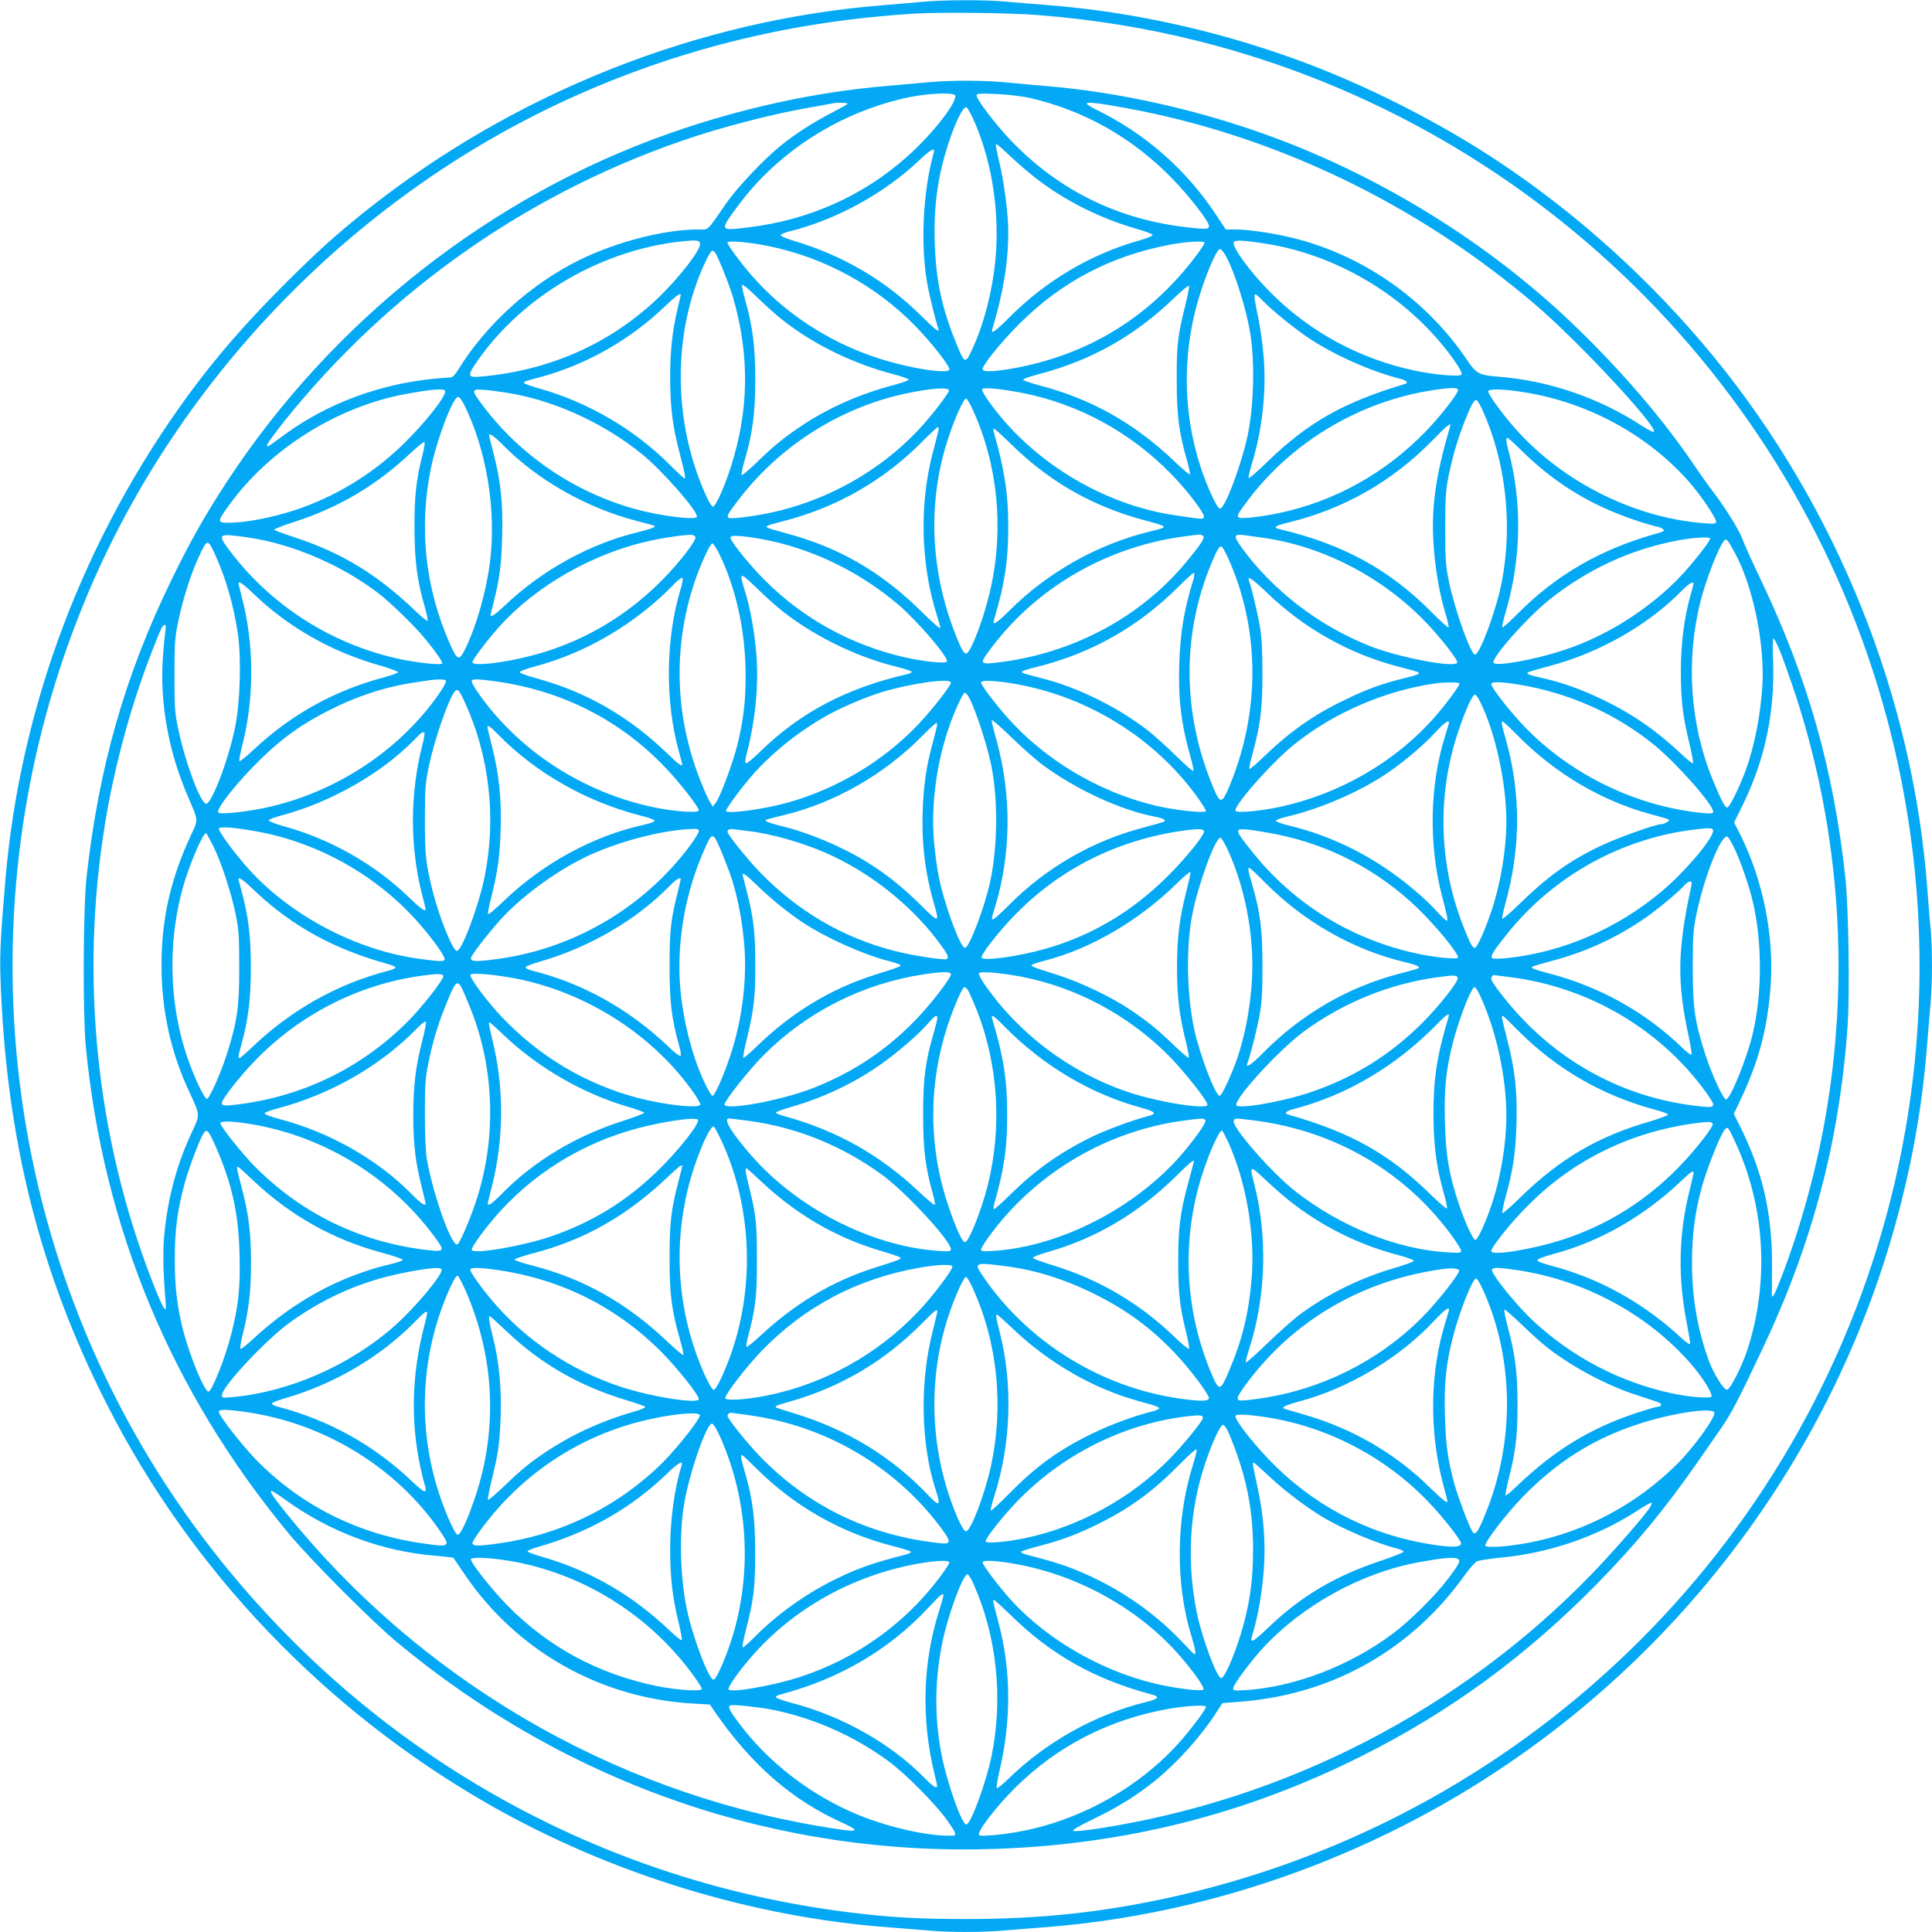
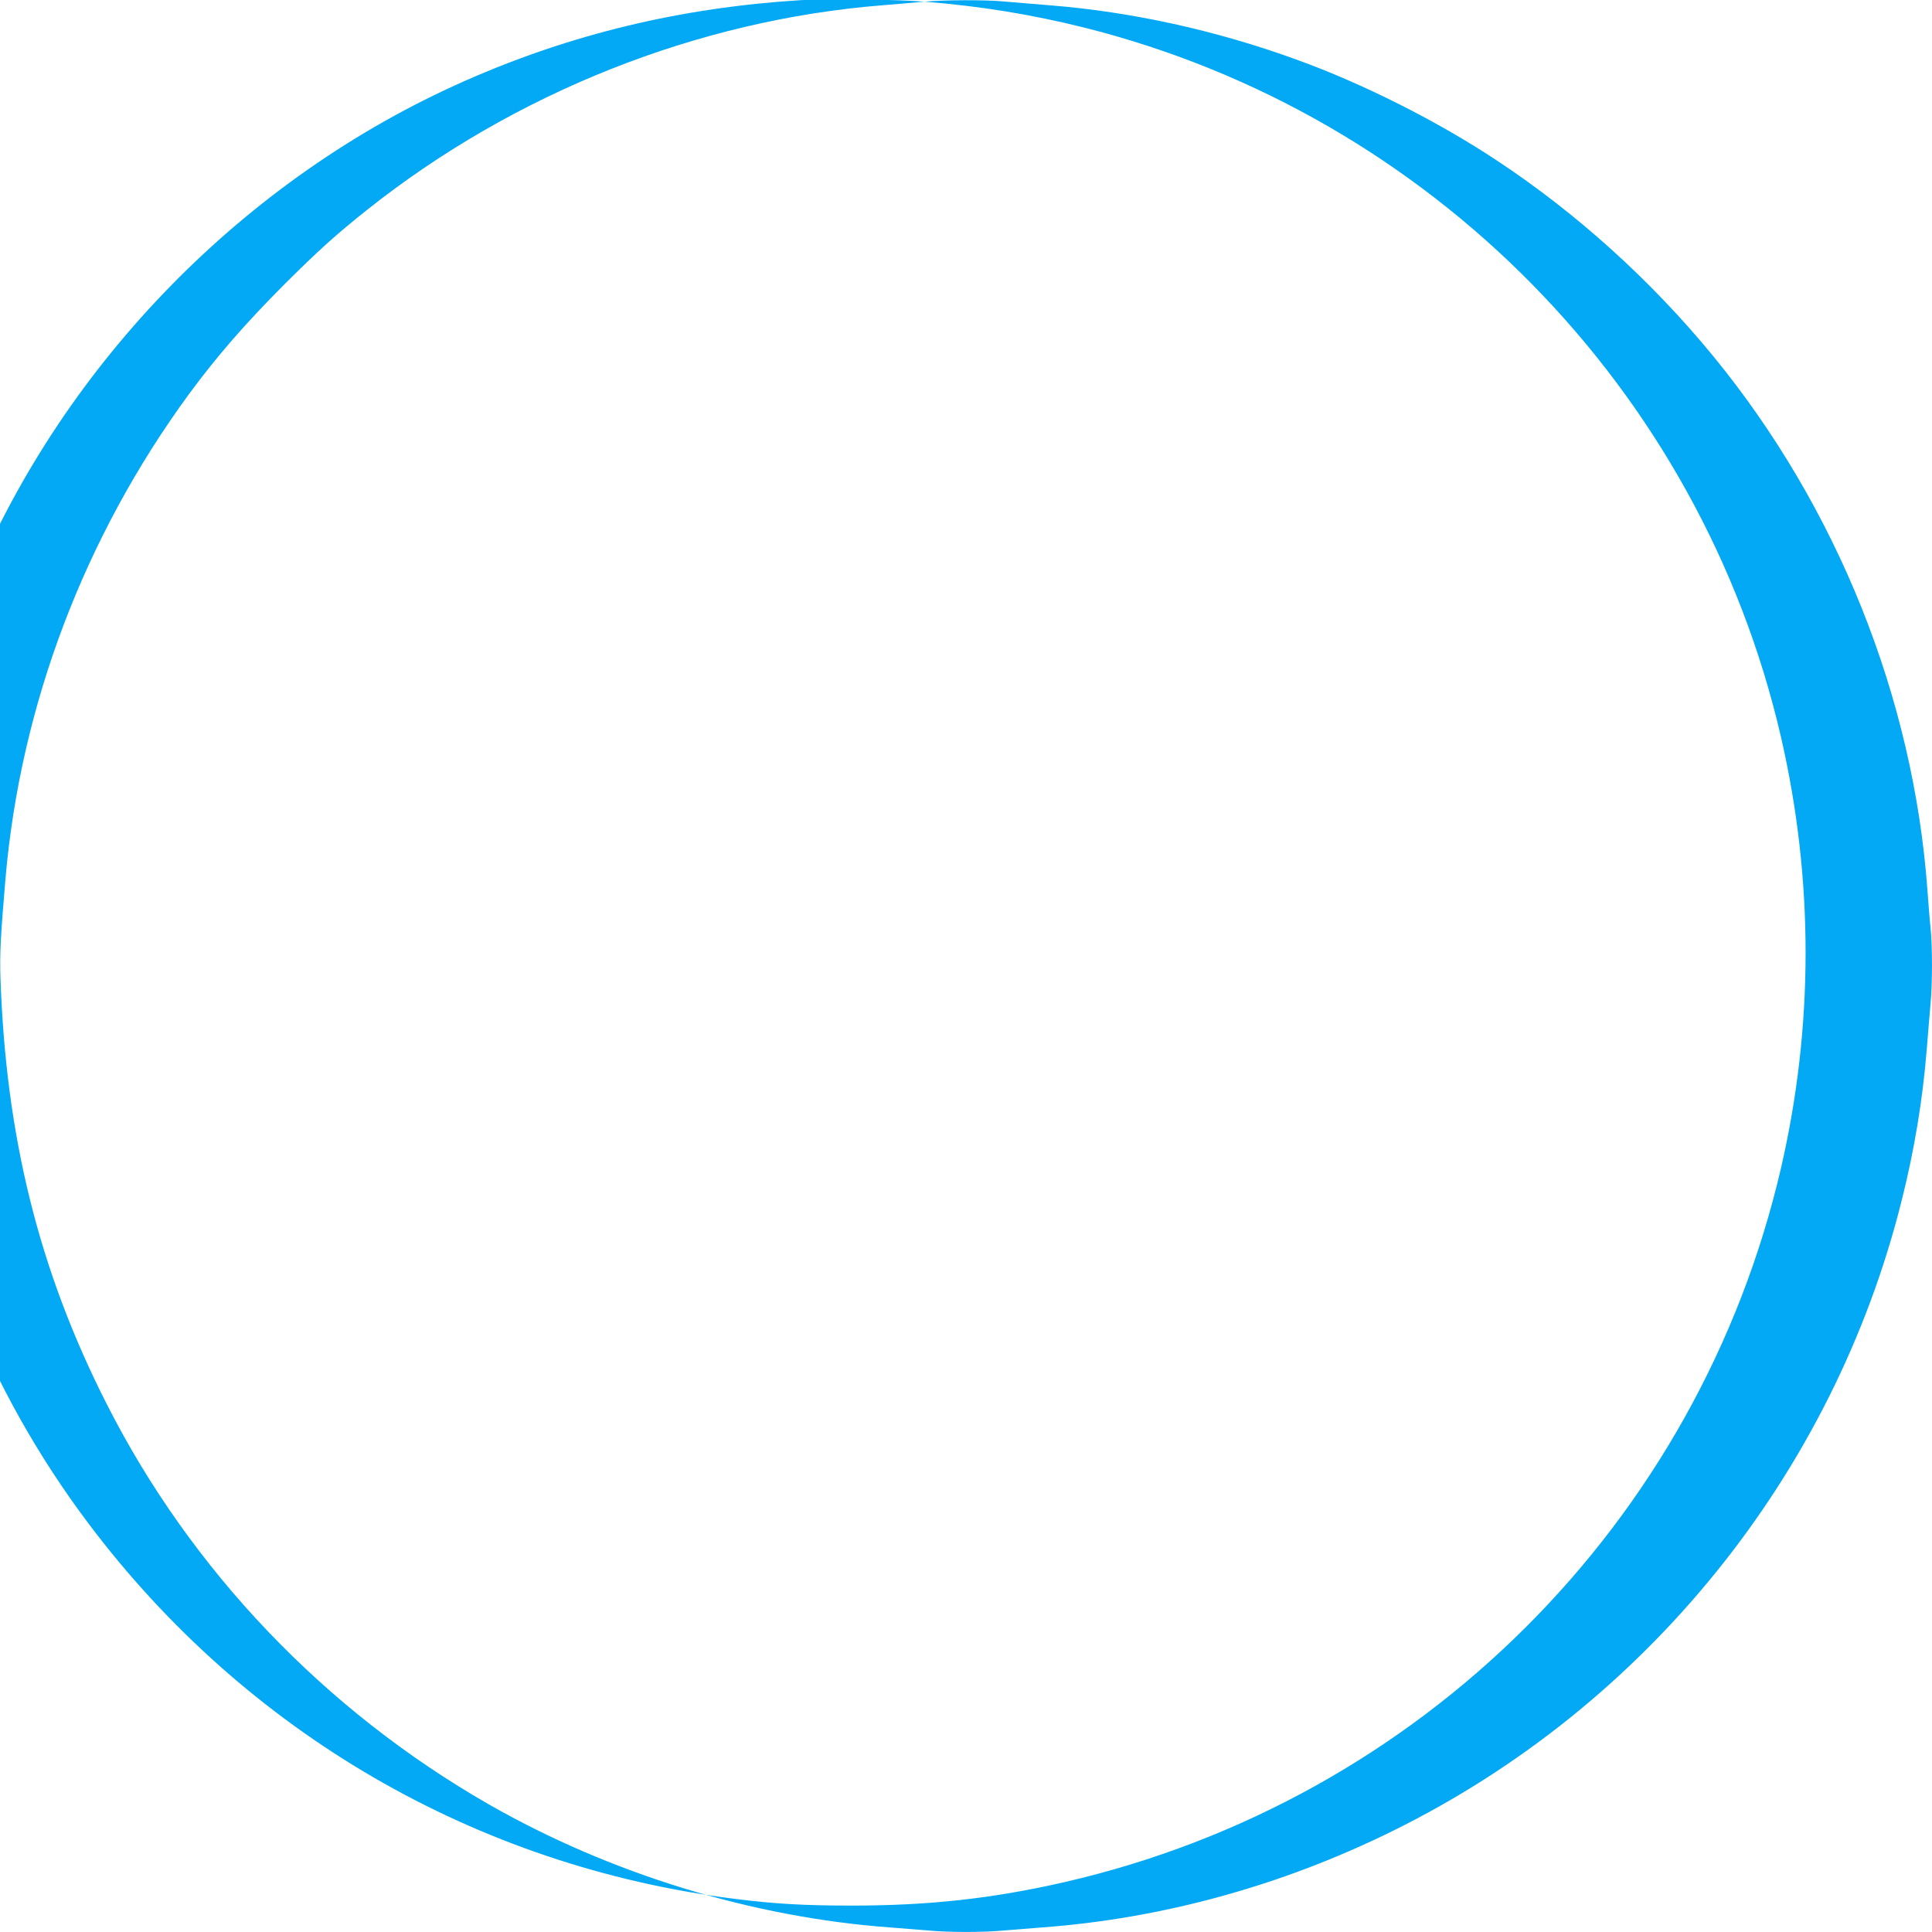
<svg xmlns="http://www.w3.org/2000/svg" version="1.0" width="1280pt" height="1280pt" viewBox="0 0 1280 1280" preserveAspectRatio="xMidYMid meet">
  <g transform="translate(0,1280) scale(0.1,-0.1)" fill="#03a9f4" stroke="none">
-     <path d="M6125 12789 c-49 -5 -175 -15 -280 -24 -1224 -98 -2433 -578 -3410 -1353 -210 -167 -324 -270 -551 -496 -262 -263 -447 -476 -632 -727 -695 -949 -1117 -2064 -1216 -3214 -32 -374 -38 -497 -33 -650 35 -1056 256 -1945 703 -2825 559 -1103 1444 -2030 2530 -2653 806 -461 1746 -750 2664 -817 80 -6 192 -15 250 -20 134 -13 366 -13 500 0 58 5 170 14 250 20 796 58 1590 276 2324 638 1680 827 2922 2364 3375 4178 84 333 139 666 166 999 8 105 20 240 25 301 13 140 13 374 1 501 -6 54 -15 168 -21 253 -93 1278 -598 2538 -1419 3540 -410 500 -904 947 -1436 1298 -391 259 -885 508 -1325 667 -533 194 -1094 317 -1635 360 -104 8 -240 20 -301 25 -127 12 -398 11 -529 -1z m755 -89 c374 -30 710 -85 1055 -171 2295 -574 4087 -2397 4619 -4699 218 -945 218 -1918 0 -2860 -546 -2351 -2387 -4186 -4744 -4728 -475 -109 -899 -156 -1410 -156 -315 0 -512 11 -780 45 -1711 215 -3236 1101 -4277 2484 -1342 1782 -1635 4165 -768 6235 614 1466 1808 2684 3260 3325 704 311 1434 486 2225 535 170 10 641 5 820 -10z" />
-     <path d="M6150 12255 c-80 -7 -206 -18 -280 -25 -465 -39 -957 -146 -1430 -312 -1185 -415 -2235 -1241 -2933 -2304 -149 -228 -244 -395 -372 -658 -307 -630 -481 -1239 -562 -1971 -22 -203 -25 -903 -5 -1115 117 -1210 567 -2290 1344 -3229 139 -169 551 -582 718 -721 1138 -945 2524 -1422 3979 -1369 860 32 1648 232 2409 613 590 295 1094 665 1567 1147 260 266 447 493 676 822 41 59 104 151 142 205 67 97 112 182 270 517 335 706 515 1388 568 2149 15 216 6 788 -15 982 -78 716 -248 1318 -557 1966 -59 124 -115 247 -123 272 -19 57 -111 205 -191 311 -34 44 -85 116 -115 160 -213 319 -501 654 -825 964 -559 534 -1270 974 -2005 1241 -473 173 -1003 291 -1480 330 -74 6 -178 16 -230 21 -157 17 -396 19 -550 4z m180 -90 c0 -60 -163 -264 -325 -407 -290 -257 -648 -416 -1044 -464 -197 -24 -196 -26 -72 142 267 362 683 626 1135 720 137 28 306 33 306 9z m493 -14 c362 -83 684 -266 947 -538 110 -113 240 -281 240 -309 0 -24 -18 -25 -153 -9 -456 53 -848 247 -1163 578 -101 106 -224 268 -224 295 0 13 18 14 133 9 75 -3 170 -15 220 -26z m-1208 -40 c-6 -5 -54 -32 -108 -60 -120 -62 -238 -138 -337 -218 -110 -89 -286 -275 -360 -382 -133 -192 -111 -171 -188 -171 -222 -1 -533 -81 -778 -200 -326 -160 -624 -429 -810 -732 -16 -27 -36 -48 -45 -48 -9 0 -63 -5 -120 -10 -359 -36 -701 -164 -980 -367 -126 -92 -119 -88 -119 -71 0 8 50 77 111 154 708 885 1656 1542 2729 1892 221 72 528 150 735 186 83 15 157 28 165 30 34 8 114 6 105 -3z m1840 -26 c986 -179 1936 -635 2720 -1306 277 -236 798 -795 783 -839 -2 -6 -38 11 -82 40 -285 186 -616 299 -956 325 -120 10 -140 20 -199 108 -275 409 -703 705 -1178 816 -119 28 -281 51 -360 51 l-62 0 -65 98 c-196 297 -469 537 -788 693 -38 18 -68 37 -68 43 0 12 82 3 255 -29z m-1010 -67 c118 -258 174 -580 154 -886 -14 -219 -72 -457 -154 -638 -51 -111 -53 -110 -118 52 -89 223 -126 400 -134 644 -8 247 20 447 94 670 46 139 92 230 115 230 5 0 24 -33 43 -72z m352 -345 c207 -177 461 -311 739 -391 54 -15 99 -33 101 -38 2 -6 -39 -23 -92 -38 -321 -91 -617 -267 -857 -508 -95 -95 -125 -116 -114 -80 73 243 106 442 106 646 0 119 -27 328 -59 460 -15 63 -26 118 -23 121 3 3 31 -19 61 -48 31 -30 93 -86 138 -124z m-611 115 c-72 -258 -89 -618 -41 -875 14 -79 57 -250 71 -288 13 -34 -20 -10 -108 78 -238 237 -520 404 -851 502 -52 16 -87 31 -84 38 2 6 28 17 58 24 309 77 628 251 859 471 78 74 107 89 96 50z m-1548 -601 c8 -39 -141 -231 -282 -365 -318 -301 -714 -476 -1169 -517 -90 -8 -93 4 -28 98 299 433 818 738 1351 797 103 11 124 9 128 -13z m3757 -3 c494 -80 964 -375 1246 -781 28 -40 47 -78 43 -84 -10 -17 -173 -3 -309 25 -363 77 -691 253 -950 511 -136 135 -264 307 -251 340 6 17 65 14 221 -11z m-3305 -14 c374 -76 717 -264 981 -537 103 -106 219 -255 219 -280 0 -36 -279 9 -485 78 -322 107 -612 299 -826 545 -77 89 -159 201 -159 217 0 15 150 2 270 -23z m2890 22 c0 -17 -98 -147 -172 -228 -297 -331 -677 -536 -1127 -610 -114 -18 -171 -18 -171 0 0 29 127 185 249 306 278 276 606 447 998 520 104 19 223 26 223 12z m143 -90 c59 -109 138 -361 162 -522 28 -185 22 -453 -15 -645 -37 -191 -153 -505 -187 -505 -19 0 -84 140 -128 274 -125 381 -123 793 5 1178 49 147 104 268 123 268 7 0 26 -22 40 -48z m-3386 26 c19 -25 94 -212 119 -296 112 -387 107 -752 -16 -1132 -42 -130 -97 -252 -116 -257 -6 -2 -25 27 -42 64 -225 489 -229 1083 -12 1551 39 82 49 93 67 70z m417 -423 c206 -172 479 -309 764 -384 57 -15 103 -31 103 -36 0 -6 -48 -22 -106 -38 -217 -56 -435 -153 -612 -273 -117 -79 -179 -130 -295 -243 -49 -46 -91 -82 -94 -78 -4 3 5 48 20 99 53 184 69 305 70 528 0 221 -17 359 -69 540 -13 46 -21 88 -18 93 3 5 42 -27 87 -71 44 -43 112 -105 150 -137z m2698 68 c-49 -194 -57 -261 -56 -493 0 -231 15 -347 68 -530 13 -47 22 -88 19 -93 -2 -4 -51 37 -108 92 -261 248 -549 410 -890 498 -58 16 -106 32 -106 38 0 5 46 21 103 36 350 92 636 253 897 505 57 54 97 87 99 79 2 -8 -10 -67 -26 -132z m-3342 73 c0 -3 -9 -42 -20 -88 -36 -152 -50 -282 -50 -459 0 -194 16 -324 62 -498 36 -139 42 -171 33 -171 -3 0 -50 43 -103 96 -232 231 -535 408 -852 498 -52 14 -99 31 -104 36 -11 11 -10 11 98 40 305 81 595 245 828 467 74 71 108 96 108 79z m3855 -37 c67 -69 215 -189 315 -255 171 -112 406 -215 598 -264 41 -10 55 -27 30 -34 -408 -122 -640 -253 -911 -515 -64 -63 -120 -111 -124 -108 -3 4 6 46 21 94 69 226 97 481 78 711 -7 81 -22 190 -33 242 -28 133 -33 170 -22 170 5 0 27 -19 48 -41z m-2078 -594 c5 -15 -116 -171 -203 -264 -253 -269 -596 -463 -965 -545 -113 -25 -266 -45 -288 -38 -21 7 -11 25 59 117 270 355 665 609 1098 705 164 36 292 47 299 25z m495 -20 c370 -75 708 -260 976 -534 107 -109 226 -265 218 -286 -6 -17 -2 -17 -190 11 -486 71 -963 365 -1243 766 -23 34 -40 65 -36 70 8 14 135 1 275 -27z m2878 21 c0 -24 -117 -174 -214 -274 -267 -276 -602 -463 -971 -541 -119 -25 -250 -40 -266 -30 -17 10 -9 24 59 115 292 387 738 653 1219 728 121 19 173 20 173 2z m-6710 -8 c0 -42 -141 -218 -288 -360 -202 -194 -445 -341 -709 -428 -145 -47 -314 -81 -420 -83 -97 -2 -98 2 -17 114 266 370 715 654 1169 738 181 34 265 39 265 19z m459 -19 c297 -57 605 -203 846 -399 137 -112 373 -382 362 -414 -9 -24 -245 6 -407 51 -403 111 -761 354 -1009 683 -83 110 -82 115 20 106 45 -4 129 -16 188 -27z m6696 11 c420 -68 815 -284 1087 -594 79 -91 178 -237 178 -264 0 -12 -15 -14 -87 -8 -479 39 -967 293 -1277 665 -79 95 -146 190 -146 208 0 19 102 17 245 -7z m-7032 -77 c151 -301 218 -709 172 -1056 -25 -191 -90 -418 -163 -567 -41 -83 -52 -78 -105 43 -160 366 -202 758 -123 1150 40 196 147 477 181 477 8 0 25 -21 38 -47z m3372 -38 c165 -360 207 -784 119 -1181 -43 -195 -133 -434 -164 -434 -12 0 -27 23 -50 78 -188 446 -211 921 -65 1357 43 129 100 255 115 255 6 0 27 -34 45 -75z m3377 -2 c154 -339 201 -758 128 -1137 -35 -181 -142 -473 -176 -483 -27 -8 -135 293 -175 487 -21 102 -24 142 -24 350 0 203 3 250 22 345 28 135 60 245 108 367 41 103 60 138 76 138 6 0 24 -30 41 -67z m-215 -110 c-100 -338 -128 -555 -107 -812 13 -156 39 -300 76 -424 15 -48 24 -90 21 -93 -3 -4 -53 40 -109 97 -283 286 -588 453 -1010 553 -48 11 -31 23 65 46 362 89 684 272 947 542 104 106 127 124 117 91z m-3390 -25 c-2 -13 -18 -75 -35 -139 -92 -346 -83 -742 24 -1082 13 -43 24 -80 24 -83 0 -14 -28 9 -132 111 -269 263 -546 422 -902 515 -59 16 -111 32 -114 35 -10 10 5 16 99 40 360 91 671 269 929 529 52 53 99 96 103 96 5 0 7 -10 4 -22z m482 -91 c260 -254 545 -415 895 -507 148 -40 149 -41 30 -70 -347 -83 -681 -270 -935 -524 -85 -84 -116 -104 -105 -68 37 129 47 168 60 232 26 130 36 240 36 397 0 212 -25 371 -96 621 -3 12 -3 22 1 22 5 0 56 -46 114 -103z m-3364 -8 c227 -230 552 -414 882 -500 64 -16 119 -31 121 -34 7 -7 -34 -22 -108 -40 -315 -75 -632 -248 -876 -478 -72 -68 -104 -90 -104 -72 0 3 9 40 20 83 39 152 52 248 57 437 6 220 -9 364 -57 550 -17 64 -30 118 -30 121 0 18 36 -7 95 -67z m6759 -47 c220 -214 463 -359 763 -456 62 -20 119 -36 126 -36 7 0 22 -6 32 -14 18 -13 13 -16 -55 -35 -362 -104 -649 -270 -901 -523 -55 -55 -102 -98 -106 -95 -3 4 8 55 26 114 100 347 106 716 16 1053 -16 60 -19 90 -8 90 3 0 52 -44 107 -98z m-7294 -12 c-42 -164 -55 -276 -54 -490 1 -221 18 -348 68 -520 13 -46 22 -88 19 -93 -3 -4 -42 27 -86 70 -244 234 -481 379 -783 479 -76 25 -143 49 -147 54 -5 4 56 28 135 53 292 94 544 243 768 455 47 44 88 77 92 73 4 -3 -1 -40 -12 -81z m-1155 -551 c293 -43 616 -182 860 -368 83 -63 246 -222 314 -306 65 -79 111 -145 111 -159 0 -15 -154 1 -280 27 -451 97 -852 353 -1127 717 -86 115 -82 118 122 89z m2963 0 c1 -9 -23 -49 -54 -90 -266 -347 -622 -586 -1029 -692 -190 -50 -395 -73 -395 -44 0 16 96 144 177 234 245 274 630 492 1008 572 101 22 233 40 270 37 11 0 21 -8 23 -17z m3362 11 c17 -11 -13 -57 -123 -188 -295 -350 -731 -584 -1205 -647 -157 -21 -159 -19 -74 93 301 400 761 667 1269 737 125 17 116 16 133 5z m385 -11 c399 -53 797 -257 1086 -556 104 -107 222 -259 213 -274 -21 -35 -390 36 -579 111 -342 136 -647 372 -853 658 -50 71 -47 85 18 77 19 -3 71 -10 115 -16z m-3238 -25 c303 -68 596 -216 838 -423 129 -111 333 -350 318 -374 -9 -15 -153 0 -274 27 -357 81 -674 255 -928 508 -102 101 -231 261 -231 285 0 14 12 15 80 10 44 -4 132 -18 197 -33z m6213 18 c0 -13 -55 -87 -134 -181 -206 -245 -525 -458 -838 -559 -195 -64 -446 -109 -463 -83 -17 29 218 295 364 413 255 205 544 339 860 398 103 19 211 25 211 12z m164 -95 c120 -221 199 -601 182 -882 -12 -194 -54 -406 -111 -560 -42 -114 -107 -245 -121 -245 -16 0 -40 46 -98 187 -149 364 -178 788 -80 1178 37 146 118 355 156 402 15 19 23 10 72 -80z m-10069 -11 c73 -162 122 -332 151 -526 24 -168 15 -459 -20 -627 -45 -214 -154 -498 -190 -498 -36 0 -136 265 -183 485 -25 116 -27 143 -27 365 0 223 2 249 27 368 31 144 80 300 132 413 58 126 61 127 110 20z m3334 17 c117 -234 181 -524 181 -821 0 -171 -15 -298 -56 -462 -29 -117 -115 -347 -144 -382 l-18 -22 -20 33 c-11 18 -38 79 -60 135 -171 429 -185 888 -40 1321 38 112 103 255 117 255 6 0 24 -26 40 -57z m3375 -35 c213 -467 218 -1016 14 -1510 -51 -124 -63 -127 -108 -20 -207 491 -212 1017 -13 1492 38 90 50 110 65 110 5 0 24 -33 42 -72z m-230 -156 c-60 -195 -84 -342 -91 -547 -8 -232 13 -405 74 -618 14 -49 22 -91 19 -95 -4 -3 -55 42 -114 100 -59 58 -142 133 -184 166 -197 154 -467 288 -701 347 -127 33 -137 36 -137 44 0 5 42 19 93 31 368 90 688 272 956 544 47 47 88 83 92 80 4 -2 1 -26 -7 -52z m-2747 -179 c210 -174 501 -320 776 -389 59 -14 107 -30 107 -35 0 -5 -12 -11 -27 -15 -404 -92 -713 -255 -979 -516 -45 -44 -86 -78 -92 -74 -7 4 -5 24 4 59 58 218 82 462 65 664 -14 157 -40 304 -76 418 -39 127 -36 128 68 29 50 -49 120 -113 154 -141z m-647 127 c-101 -332 -105 -749 -10 -1087 11 -40 20 -75 20 -78 0 -16 -27 3 -97 71 -256 248 -542 412 -873 501 -57 16 -105 33 -107 39 -2 6 40 22 99 38 343 91 670 284 923 545 27 28 53 47 57 43 4 -4 -1 -37 -12 -72z m3884 -27 c248 -239 552 -409 880 -492 65 -17 121 -32 124 -36 10 -10 -7 -17 -101 -40 -145 -36 -239 -70 -385 -141 -208 -99 -366 -211 -543 -381 -47 -46 -88 -80 -91 -77 -3 3 5 44 18 92 55 199 68 302 68 537 0 160 -5 246 -17 315 -15 88 -57 262 -72 303 -15 38 22 13 119 -80z m-6710 -11 c229 -219 513 -380 829 -470 70 -20 126 -41 124 -46 -2 -5 -41 -19 -88 -32 -335 -89 -619 -247 -871 -483 -47 -45 -89 -78 -92 -73 -3 4 6 51 19 103 80 310 79 668 -1 975 -13 52 -24 96 -24 99 0 18 34 -5 104 -73z m9536 70 c0 -4 -9 -38 -20 -76 -41 -145 -63 -312 -64 -496 0 -197 11 -297 56 -483 17 -70 28 -130 25 -134 -4 -3 -38 24 -77 61 -166 156 -323 265 -522 361 -144 69 -272 115 -405 144 -84 19 -101 26 -91 36 3 3 65 22 139 41 332 87 657 272 879 498 49 50 80 69 80 48z m-10124 -309 c-3 -21 -11 -96 -16 -168 -23 -305 34 -628 164 -930 72 -168 71 -152 21 -258 -135 -291 -195 -555 -195 -862 0 -296 60 -573 182 -834 76 -165 75 -152 18 -275 -97 -205 -157 -428 -181 -669 -11 -113 -9 -240 7 -437 5 -69 4 -74 -10 -55 -9 10 -43 87 -75 170 -373 956 -483 2013 -315 3038 63 385 171 782 310 1139 61 158 71 178 86 178 7 0 8 -13 4 -37z m10693 -127 c17 -40 55 -147 86 -237 304 -894 383 -1862 229 -2802 -61 -374 -169 -775 -301 -1117 -44 -114 -62 -148 -64 -120 0 8 0 96 1 195 2 340 -61 618 -207 913 l-46 92 47 99 c119 254 174 461 196 735 27 336 -48 715 -204 1024 l-37 73 60 122 c146 300 211 614 198 950 -4 81 -2 147 2 147 5 0 23 -33 40 -74z m-8834 -206 c3 -6 -17 -44 -46 -86 -264 -381 -699 -664 -1167 -759 -141 -28 -287 -42 -296 -27 -15 24 134 211 287 358 140 136 263 224 437 313 193 99 387 162 580 190 41 6 86 13 100 15 52 7 99 6 105 -4z m335 -5 c437 -62 818 -256 1116 -568 97 -101 223 -263 224 -286 0 -19 -152 -9 -291 19 -474 97 -904 376 -1172 761 -27 38 -45 73 -42 79 8 13 40 12 165 -5z m3010 -8 c0 -20 -127 -183 -218 -278 -227 -239 -529 -421 -854 -514 -161 -46 -418 -81 -418 -57 0 13 76 119 147 204 135 163 328 320 528 431 94 52 254 120 356 151 193 59 459 96 459 63z m492 -21 c467 -99 888 -375 1157 -760 22 -33 41 -64 41 -69 0 -14 -144 -2 -271 22 -370 72 -740 276 -1001 550 -94 98 -218 258 -218 280 0 20 144 9 292 -23z m2878 16 c0 -15 -84 -130 -158 -215 -264 -304 -642 -522 -1048 -606 -126 -26 -269 -38 -278 -23 -17 28 228 308 379 432 261 214 611 366 950 413 57 8 155 7 155 -1z m390 -7 c335 -55 650 -195 905 -405 147 -121 385 -391 385 -437 0 -13 -11 -15 -72 -9 -436 43 -869 252 -1175 569 -95 98 -223 261 -223 284 0 18 60 17 180 -2z m-6983 -112 c166 -359 213 -772 133 -1165 -40 -194 -150 -488 -183 -488 -27 0 -118 225 -161 398 -45 181 -51 237 -51 477 1 210 3 241 28 355 36 173 128 436 169 488 19 23 29 12 65 -65z m3331 45 c36 -44 125 -305 158 -462 47 -225 45 -541 -6 -778 -37 -171 -139 -438 -167 -438 -30 0 -135 283 -172 465 -12 55 -26 162 -33 237 -25 294 34 637 158 908 20 44 40 80 44 80 4 0 12 -6 18 -12z m3399 -49 c100 -201 173 -536 173 -789 0 -186 -37 -410 -97 -590 -40 -122 -97 -250 -111 -250 -16 0 -28 21 -70 125 -169 417 -184 880 -42 1305 49 147 97 252 113 248 7 -2 22 -24 34 -49z m-2897 -418 c216 -160 513 -298 738 -341 61 -12 81 -23 63 -34 -5 -3 -61 -19 -125 -36 -343 -88 -653 -266 -902 -517 -51 -51 -97 -93 -103 -93 -14 0 -15 -7 14 90 104 347 107 729 9 1089 -19 67 -34 130 -34 139 0 8 57 -41 128 -110 70 -68 165 -153 212 -187z m2690 282 c0 -5 -11 -42 -24 -83 -105 -329 -112 -731 -20 -1075 33 -124 39 -155 28 -155 -5 0 -35 29 -67 64 -31 36 -101 102 -155 146 -245 206 -522 348 -820 420 -51 12 -91 27 -89 33 2 6 39 19 83 29 208 49 462 158 639 275 115 76 253 192 335 281 58 63 90 86 90 65z m467 -98 c242 -242 547 -422 868 -509 142 -39 133 -35 111 -52 -11 -8 -28 -14 -38 -14 -38 0 -297 -93 -405 -145 -202 -96 -348 -201 -526 -374 -64 -63 -120 -111 -123 -108 -4 4 5 48 19 99 104 372 104 739 1 1098 -25 87 -29 110 -18 110 4 0 54 -47 111 -105z m-3860 73 c-2 -13 -16 -68 -31 -123 -40 -150 -56 -263 -63 -435 -8 -218 17 -419 77 -625 35 -120 30 -120 -87 -4 -127 125 -227 205 -355 285 -171 106 -392 199 -582 244 -44 11 -84 24 -89 29 -10 10 -10 10 118 41 337 82 662 268 915 524 46 47 89 86 93 86 5 0 7 -10 4 -22z m-2907 -54 c252 -257 587 -447 949 -539 47 -11 86 -26 88 -32 2 -6 -28 -18 -74 -28 -334 -74 -666 -255 -925 -504 -54 -52 -101 -91 -104 -88 -4 3 5 52 20 109 44 174 58 276 63 458 6 203 -11 363 -58 548 -16 62 -29 118 -29 123 0 19 17 7 70 -47z m-488 10 c3 -3 -3 -37 -13 -77 -83 -320 -84 -671 -4 -988 14 -54 25 -100 25 -103 0 -20 -34 5 -114 82 -227 218 -515 382 -823 467 -57 16 -103 34 -103 40 0 5 39 21 87 33 320 85 659 277 873 496 54 56 62 61 72 50z m-1077 -659 c414 -83 802 -314 1069 -635 95 -114 150 -196 141 -210 -7 -12 -53 -9 -190 11 -424 63 -865 305 -1136 624 -88 103 -168 214 -169 234 0 19 124 8 285 -24z m9615 13 c0 -54 -188 -276 -345 -407 -296 -247 -654 -400 -1023 -439 -45 -4 -87 -5 -94 -1 -17 11 1 42 98 163 305 381 754 631 1239 690 101 13 125 11 125 -6z m-6720 -4 c0 -9 -24 -49 -52 -88 -317 -429 -800 -707 -1332 -766 -102 -12 -126 -9 -126 12 0 17 109 158 194 253 136 151 359 316 561 415 211 102 507 181 713 188 33 2 42 -2 42 -14z m320 1 c150 -16 363 -76 522 -146 283 -124 551 -334 737 -577 68 -90 81 -115 63 -126 -16 -9 -231 24 -346 54 -343 88 -642 264 -892 522 -84 87 -214 249 -214 267 0 16 15 21 44 17 17 -3 56 -8 86 -11z m3027 -1 c7 -22 -121 -181 -246 -304 -233 -231 -498 -388 -801 -475 -183 -52 -418 -85 -427 -59 -6 18 112 170 216 277 302 313 695 508 1137 566 84 11 116 10 121 -5z m473 -20 c359 -71 681 -239 944 -493 124 -121 266 -294 266 -325 0 -15 -160 1 -285 29 -431 97 -802 327 -1075 667 -87 108 -104 134 -95 148 8 13 88 4 245 -26z m-7039 -76 c54 -107 121 -312 151 -458 20 -101 23 -144 23 -350 0 -265 -13 -355 -81 -571 -40 -127 -117 -299 -133 -299 -14 0 -64 99 -107 212 -145 374 -161 824 -44 1216 42 141 125 332 145 332 3 0 23 -37 46 -82z m3326 50 c18 -24 91 -204 117 -289 38 -126 64 -268 77 -420 19 -229 -14 -496 -91 -728 -45 -137 -104 -271 -120 -271 -6 0 -29 38 -51 85 -79 168 -136 382 -159 597 -31 297 20 628 142 915 42 100 55 123 68 123 4 0 12 -6 17 -12z m6751 -62 c41 -85 98 -248 123 -352 64 -268 65 -602 4 -871 -37 -165 -152 -449 -180 -447 -18 1 -94 166 -135 292 -72 223 -85 314 -85 582 0 204 3 250 23 346 50 247 163 535 206 521 6 -2 26 -34 44 -71z m-3354 -16 c125 -273 183 -612 157 -912 -14 -164 -45 -322 -90 -458 -39 -115 -106 -260 -120 -260 -29 0 -133 273 -169 441 -50 232 -55 548 -12 764 38 194 152 505 185 505 7 0 29 -36 49 -80z m246 -216 c258 -261 587 -448 930 -529 72 -17 99 -29 89 -39 -3 -3 -57 -19 -121 -35 -344 -89 -654 -268 -908 -525 -81 -82 -121 -108 -105 -68 21 55 66 235 82 328 14 83 18 160 17 324 0 232 -15 349 -69 533 -27 94 -29 107 -17 107 4 0 50 -43 102 -96z m-519 -55 c-47 -182 -63 -313 -63 -509 0 -190 15 -315 58 -488 14 -57 23 -106 20 -110 -3 -3 -43 30 -89 74 -112 109 -175 160 -292 240 -134 90 -330 184 -489 235 -175 55 -184 59 -166 69 8 4 44 16 80 25 307 79 625 265 876 511 48 48 90 82 91 77 2 -5 -10 -61 -26 -124z m-2846 36 c97 -94 207 -183 310 -251 152 -99 393 -207 555 -249 36 -9 72 -21 80 -25 18 -10 9 -14 -166 -69 -293 -93 -554 -252 -786 -479 -43 -42 -80 -73 -83 -70 -4 3 7 62 24 129 47 197 55 268 55 489 0 217 -11 309 -60 498 -13 51 -24 94 -24 97 0 16 28 -4 95 -70z m-3326 -38 c243 -231 523 -385 874 -482 31 -8 57 -20 57 -25 0 -5 -19 -14 -42 -20 -336 -86 -641 -256 -898 -499 -47 -45 -88 -81 -92 -81 -12 0 -10 13 12 92 46 168 62 304 62 508 0 204 -16 340 -62 508 -11 40 -20 74 -20 77 0 18 34 -6 109 -78z m2821 77 c0 -3 -9 -40 -19 -82 -47 -184 -55 -259 -55 -492 0 -235 13 -347 62 -523 12 -40 16 -70 10 -73 -5 -3 -42 25 -81 63 -259 247 -570 421 -905 503 -24 6 -42 16 -40 22 2 6 46 23 98 38 326 94 636 275 855 499 43 45 75 64 75 45z m6697 -36 c-93 -426 -98 -637 -21 -996 15 -67 24 -126 20 -129 -4 -4 -30 16 -59 44 -244 236 -546 405 -881 493 -108 29 -124 35 -114 45 3 3 55 19 115 35 224 58 414 143 605 269 94 62 244 186 292 240 26 28 50 28 43 -1z m-4907 -592 c0 -26 -125 -189 -224 -293 -201 -211 -431 -363 -703 -467 -211 -80 -573 -145 -573 -103 0 24 166 233 260 327 286 286 654 472 1055 534 123 19 185 20 185 2z m467 -17 c363 -70 707 -254 973 -520 100 -100 260 -302 260 -328 0 -35 -325 16 -523 83 -387 129 -734 391 -961 725 -20 29 -33 58 -30 63 9 15 146 3 281 -23z m-3830 5 c6 -19 -139 -205 -236 -302 -299 -301 -684 -491 -1108 -547 -109 -14 -123 -13 -123 9 0 23 122 179 219 278 295 306 684 505 1101 563 108 15 142 15 147 -1z m491 -19 c468 -95 904 -377 1170 -758 23 -33 42 -67 42 -74 0 -29 -226 -6 -414 43 -345 91 -654 275 -903 538 -99 104 -216 263 -206 278 9 16 167 1 311 -27z m6230 5 c4 -24 -124 -186 -233 -295 -215 -216 -462 -368 -750 -464 -193 -64 -485 -113 -485 -81 0 55 285 364 443 482 259 192 568 319 887 363 113 16 134 15 138 -5z m356 5 c450 -59 866 -277 1168 -612 78 -87 168 -209 168 -229 0 -22 -14 -23 -136 -8 -429 56 -816 251 -1120 566 -94 97 -214 250 -214 272 0 12 9 26 16 26 2 0 55 -7 118 -15z m-6952 -76 c9 -19 35 -79 57 -135 160 -402 171 -870 31 -1284 -43 -126 -103 -264 -119 -274 -36 -23 -160 321 -203 564 -8 48 -13 157 -13 300 0 193 3 241 23 335 27 135 59 245 108 367 71 180 83 193 116 127z m3352 -11 c8 -13 33 -70 56 -127 144 -362 170 -782 74 -1164 -43 -170 -126 -377 -151 -377 -18 0 -64 102 -113 250 -129 385 -129 800 -1 1188 45 133 97 252 111 252 5 0 16 -10 24 -22z m3397 -45 c104 -230 169 -532 169 -785 0 -184 -37 -409 -97 -587 -39 -118 -93 -236 -108 -236 -16 0 -70 119 -110 239 -65 195 -86 316 -92 541 -6 220 6 343 53 527 40 159 122 368 144 368 6 0 25 -30 41 -67z m-214 -130 c-78 -261 -100 -407 -100 -648 1 -207 19 -344 69 -523 15 -51 24 -96 20 -99 -3 -3 -57 43 -118 103 -269 262 -525 404 -935 520 -26 7 -12 24 30 34 357 92 683 284 957 564 65 67 87 80 77 49z m-3387 -8 c0 -8 -11 -54 -25 -102 -55 -188 -69 -300 -69 -538 0 -230 14 -342 63 -520 11 -38 17 -73 15 -77 -3 -5 -49 33 -102 83 -262 248 -547 408 -894 504 -32 8 -58 19 -58 24 0 4 48 22 108 39 212 61 422 162 594 285 112 80 248 198 305 265 46 53 63 64 63 37z m445 -56 c255 -260 578 -451 916 -541 84 -23 95 -37 38 -52 -107 -27 -289 -95 -390 -145 -202 -101 -361 -214 -523 -373 -55 -54 -104 -98 -109 -98 -5 0 -6 10 -3 23 69 241 89 378 89 602 0 231 -24 382 -100 638 -10 32 12 18 82 -54z m3403 -27 c255 -256 559 -431 910 -525 46 -12 83 -26 83 -32 -1 -5 -56 -26 -123 -46 -341 -98 -592 -246 -851 -498 -64 -63 -120 -112 -123 -108 -4 3 7 57 24 119 48 174 63 277 69 473 6 214 -9 355 -62 561 -36 141 -39 154 -29 154 3 0 49 -44 102 -98z m-7258 -57 c-46 -178 -62 -310 -62 -505 0 -189 14 -311 57 -478 14 -56 25 -103 25 -106 0 -20 -35 3 -95 65 -224 228 -545 410 -877 496 -57 15 -97 31 -95 37 2 6 41 21 88 33 347 92 674 278 914 522 32 34 62 57 66 53 4 -4 -5 -57 -21 -117z m540 25 c228 -216 523 -386 821 -473 60 -17 108 -35 106 -40 -1 -5 -68 -30 -148 -56 -309 -100 -581 -264 -789 -475 -41 -42 -80 -76 -87 -76 -16 0 -18 -16 17 124 78 309 80 646 5 954 -14 57 -25 110 -25 119 0 18 -3 20 100 -77z m1284 -559 c14 -23 -132 -208 -271 -342 -206 -199 -429 -336 -698 -429 -185 -64 -511 -121 -529 -92 -9 14 98 160 194 264 260 282 601 477 983 562 164 37 311 54 321 37z m330 -6 c325 -43 628 -166 896 -363 157 -116 450 -434 450 -489 0 -14 -11 -15 -88 -10 -440 31 -927 281 -1233 630 -134 153 -190 247 -149 247 5 0 61 -7 124 -15z m3032 4 c9 -15 -68 -124 -165 -236 -305 -348 -794 -599 -1231 -630 -79 -5 -90 -4 -90 10 0 9 33 60 74 114 303 400 764 670 1263 738 126 17 140 17 149 4z m336 -4 c452 -60 857 -267 1158 -593 91 -98 200 -246 200 -270 0 -13 -14 -14 -92 -9 -332 20 -704 169 -1003 402 -158 123 -427 430 -411 470 7 18 9 18 148 0z m-6650 -24 c494 -85 940 -367 1228 -774 49 -70 39 -74 -115 -53 -425 59 -800 247 -1101 552 -84 86 -224 262 -224 282 0 18 81 15 212 -7z m9675 3 c6 -19 -114 -172 -221 -283 -218 -224 -472 -384 -761 -480 -202 -67 -485 -114 -485 -80 0 27 135 195 245 304 301 302 681 487 1111 544 83 11 106 10 111 -5z m-6577 -91 c235 -488 238 -1099 9 -1591 -23 -51 -44 -82 -51 -80 -20 6 -83 141 -127 273 -131 392 -131 815 -1 1205 51 153 111 276 129 266 5 -3 23 -36 41 -73z m6744 -69 c183 -417 205 -908 60 -1345 -35 -104 -108 -249 -131 -256 -20 -7 -90 105 -122 193 -75 206 -111 418 -111 648 0 185 19 332 65 501 35 127 126 355 153 382 14 14 17 14 28 -2 7 -9 33 -64 58 -121z m-10085 10 c108 -247 151 -439 158 -714 6 -215 -7 -340 -53 -522 -40 -160 -130 -388 -153 -388 -26 0 -121 229 -165 396 -42 162 -58 292 -58 479 0 197 17 327 66 507 31 113 105 305 129 336 18 23 32 7 76 -94z m6706 34 c122 -266 182 -620 157 -915 -20 -228 -61 -397 -149 -605 -56 -134 -66 -137 -112 -30 -183 425 -206 897 -64 1337 47 145 110 285 129 285 3 0 20 -33 39 -72z m-225 -132 c0 -2 -15 -60 -34 -129 -57 -206 -71 -315 -70 -542 0 -208 11 -299 56 -477 12 -48 19 -91 15 -94 -4 -4 -49 33 -100 83 -233 223 -502 380 -811 473 -66 20 -121 41 -123 46 -2 6 47 25 109 42 312 90 590 255 833 493 97 96 125 119 125 105z m-3390 -31 c0 -3 -11 -49 -25 -102 -49 -188 -59 -273 -59 -508 0 -239 13 -346 70 -543 15 -51 24 -95 21 -99 -4 -3 -52 38 -109 92 -268 253 -550 412 -886 499 -68 17 -123 36 -123 41 0 5 56 24 125 42 341 89 621 249 893 508 71 67 93 84 93 70z m-2849 -90 c253 -240 538 -400 872 -488 66 -18 122 -37 124 -43 2 -6 -31 -18 -74 -28 -341 -79 -653 -250 -928 -508 -36 -33 -69 -58 -72 -54 -4 4 3 46 15 95 41 164 55 286 55 476 0 201 -16 323 -63 502 -31 117 -34 133 -24 133 4 0 46 -38 95 -85z m6869 -138 c209 -168 464 -295 723 -362 60 -16 106 -33 104 -39 -2 -5 -53 -24 -113 -42 -227 -65 -437 -166 -625 -300 -46 -32 -147 -122 -226 -198 -79 -76 -146 -136 -149 -133 -3 3 8 48 25 100 108 337 120 737 31 1081 -32 127 -31 128 68 35 48 -45 121 -110 162 -142z m-3494 123 c231 -217 492 -369 785 -456 68 -20 128 -40 133 -45 11 -10 -2 -15 -169 -68 -283 -90 -527 -236 -762 -455 -45 -42 -84 -73 -87 -68 -3 5 1 33 9 63 50 186 60 268 60 509 0 245 -6 301 -51 482 -24 97 -29 128 -19 128 3 0 48 -40 101 -90z m6174 59 c0 -6 -11 -55 -25 -111 -74 -291 -80 -582 -19 -887 13 -68 23 -129 21 -135 -2 -6 -28 12 -58 40 -248 231 -545 396 -861 478 -54 14 -93 29 -93 36 0 8 41 24 100 40 309 82 597 245 845 478 75 71 90 81 90 61z m-4540 -620 c179 -24 369 -83 555 -174 290 -141 505 -320 704 -585 39 -52 71 -103 71 -112 0 -23 -60 -24 -206 -2 -520 77 -1001 379 -1294 812 -60 89 -54 90 170 61z m-370 -1 c-1 -25 -136 -203 -229 -300 -267 -281 -620 -477 -997 -553 -139 -29 -279 -37 -279 -18 0 27 137 204 240 312 284 294 632 478 1040 551 122 22 225 26 225 8z m-3385 -18 c16 -26 -175 -255 -315 -378 -293 -258 -692 -433 -1067 -468 -67 -6 -73 -5 -73 11 0 58 295 373 457 488 227 162 472 269 737 322 174 35 251 42 261 25z m383 -6 c417 -62 784 -248 1079 -546 103 -105 243 -281 243 -307 0 -35 -312 14 -514 80 -337 110 -642 316 -861 579 -83 100 -146 191 -139 201 8 13 74 11 192 -7z m6359 0 c6 -20 -146 -213 -247 -314 -288 -288 -667 -477 -1070 -535 -137 -19 -150 -19 -150 3 0 26 120 183 218 284 301 313 699 511 1147 571 50 7 98 3 102 -9z m386 1 c442 -66 857 -289 1142 -612 77 -87 145 -193 145 -223 0 -18 -145 -7 -265 19 -342 74 -658 239 -914 477 -120 111 -289 323 -276 344 9 14 48 13 168 -5z m-6966 -141 c189 -435 211 -910 64 -1354 -55 -163 -100 -262 -120 -258 -9 2 -35 49 -64 118 -180 426 -201 889 -60 1325 45 139 109 278 125 273 6 -2 31 -49 55 -104z m3358 21 c165 -361 207 -785 119 -1184 -43 -191 -133 -426 -164 -426 -17 0 -57 80 -100 202 -141 399 -146 835 -14 1232 44 129 99 251 114 251 6 0 27 -34 45 -75z m3379 -8 c206 -452 214 -1005 19 -1482 -47 -118 -66 -146 -83 -129 -19 19 -99 230 -126 328 -43 165 -56 255 -61 451 -6 209 7 336 53 517 41 162 130 388 154 388 6 0 26 -33 44 -73z m-224 -134 c0 -5 -12 -44 -25 -88 -101 -325 -107 -715 -15 -1064 17 -62 30 -115 30 -117 0 -17 -34 10 -113 87 -229 227 -512 392 -827 484 -69 20 -131 39 -139 41 -27 9 4 24 97 49 330 88 670 292 897 538 63 67 95 91 95 70z m655 -254 c173 -133 400 -252 595 -314 63 -20 125 -41 138 -46 25 -10 21 -29 -6 -29 -9 0 -78 -21 -152 -45 -297 -100 -532 -244 -773 -474 -42 -41 -80 -72 -82 -69 -3 3 6 50 19 104 48 189 60 287 60 494 0 215 -14 329 -64 516 -16 59 -26 112 -23 117 3 4 55 -41 116 -100 62 -60 139 -129 172 -154z m-4045 242 c0 -5 -13 -61 -29 -123 -89 -344 -81 -759 20 -1065 34 -103 23 -108 -56 -24 -238 250 -535 431 -880 536 -65 20 -121 38 -124 40 -8 9 5 15 95 40 336 96 623 266 869 514 87 88 105 102 105 82z m-3380 -12 c0 -6 -11 -54 -25 -107 -75 -300 -84 -599 -24 -892 11 -52 24 -110 30 -127 24 -75 7 -71 -86 17 -251 238 -548 402 -883 490 -24 6 -42 16 -40 22 2 6 40 21 83 33 330 96 632 273 860 504 68 70 85 82 85 60z m3875 -97 c178 -171 395 -314 614 -406 98 -41 149 -58 304 -101 31 -8 57 -20 57 -25 0 -5 -19 -14 -42 -20 -124 -31 -279 -88 -396 -145 -227 -110 -378 -219 -559 -404 -62 -63 -115 -112 -119 -109 -3 4 8 49 25 101 109 342 122 733 36 1075 -26 101 -29 122 -19 122 4 0 48 -40 99 -88z m-3349 -22 c226 -215 481 -362 789 -455 66 -20 124 -40 129 -45 5 -5 -24 -18 -65 -30 -267 -76 -496 -190 -704 -349 -33 -25 -106 -90 -163 -145 -56 -54 -105 -96 -109 -93 -3 4 8 64 25 134 45 182 52 237 59 423 6 187 -11 366 -53 529 -24 95 -29 131 -19 131 3 0 53 -45 111 -100z m-1727 -535 c522 -74 1002 -370 1290 -794 68 -100 62 -103 -128 -75 -428 63 -809 256 -1103 562 -92 96 -238 284 -238 308 0 18 44 18 179 -1z m9729 -5 c6 -32 -136 -229 -240 -333 -271 -272 -614 -455 -984 -527 -148 -28 -294 -38 -294 -19 1 28 138 207 245 318 225 233 469 388 769 486 222 73 496 114 504 75z m-6721 -16 c6 -19 -145 -211 -242 -309 -294 -293 -671 -481 -1088 -540 -139 -20 -177 -19 -177 2 0 9 31 57 69 107 262 348 622 589 1038 697 191 49 391 70 400 43z m325 0 c503 -69 956 -332 1260 -730 83 -110 84 -126 6 -118 -468 49 -874 245 -1194 576 -84 87 -214 249 -214 267 0 10 11 21 21 21 5 0 59 -7 121 -16z m3008 -18 c0 -18 -131 -180 -219 -269 -256 -263 -605 -454 -962 -528 -133 -27 -259 -37 -259 -20 0 21 111 162 205 260 296 308 695 511 1109 565 105 13 126 12 126 -8z m430 3 c403 -65 783 -265 1066 -562 94 -98 214 -251 214 -272 0 -30 -78 -29 -245 1 -391 70 -745 260 -1025 551 -123 128 -236 275 -224 294 7 12 92 7 214 -12z m-3623 -142 c178 -407 206 -877 78 -1303 -44 -143 -107 -288 -127 -292 -30 -6 -140 284 -178 469 -45 220 -51 504 -16 704 38 213 150 530 184 523 10 -2 34 -43 59 -101z m3363 41 c115 -274 162 -498 162 -778 -1 -186 -17 -318 -61 -485 -44 -166 -121 -354 -149 -363 -26 -8 -126 257 -162 430 -69 336 -51 680 55 994 46 137 100 254 118 254 8 0 24 -24 37 -52z m-240 -225 c-110 -356 -112 -784 -5 -1128 24 -79 30 -115 19 -115 -3 0 -40 37 -82 82 -154 163 -343 303 -552 408 -160 79 -256 113 -479 170 -25 7 -40 15 -35 20 5 5 62 23 126 39 146 38 266 84 407 156 202 103 347 211 520 387 62 63 107 102 109 94 2 -8 -11 -59 -28 -113z m-2895 -6 c254 -254 560 -429 903 -518 64 -16 121 -34 126 -39 5 -5 -10 -13 -35 -20 -223 -57 -319 -91 -479 -170 -196 -99 -382 -233 -534 -389 -33 -33 -63 -58 -66 -56 -4 3 6 55 22 116 52 203 62 286 61 514 0 228 -16 350 -67 528 -26 88 -31 117 -20 117 3 0 43 -37 89 -83z m-489 16 c-48 -157 -76 -360 -76 -558 0 -188 16 -323 57 -488 14 -59 23 -110 20 -114 -4 -3 -40 26 -81 65 -250 237 -522 394 -842 487 -49 14 -93 30 -98 35 -5 5 22 17 65 30 336 96 614 253 851 480 81 78 115 98 104 63z m3887 -69 c102 -96 233 -196 347 -267 135 -83 364 -181 508 -217 24 -6 42 -16 40 -21 -2 -6 -69 -32 -148 -59 -305 -101 -530 -235 -746 -442 -83 -80 -114 -102 -114 -80 0 5 7 31 15 58 30 101 56 251 67 391 15 174 1 367 -38 548 -36 167 -37 175 -29 175 4 0 48 -39 98 -86z m-6519 -156 c298 -217 648 -348 1009 -376 59 -5 109 -11 111 -13 1 -2 35 -51 74 -109 342 -505 896 -820 1508 -856 l117 -7 31 -45 c241 -351 510 -586 844 -737 140 -64 114 -69 -143 -25 -1391 234 -2655 977 -3542 2079 -129 162 -131 178 -9 89z m9037 -70 c-60 -81 -250 -297 -381 -432 -870 -896 -2019 -1488 -3260 -1680 -85 -13 -161 -21 -169 -16 -9 5 35 31 132 78 168 81 283 153 414 258 147 120 303 294 406 455 l35 55 144 12 c596 52 1113 347 1462 836 31 43 67 84 80 91 13 7 79 17 147 24 327 29 655 141 919 314 46 31 88 53 92 51 5 -3 -5 -24 -21 -46z m-7497 -348 c456 -89 875 -354 1155 -730 39 -52 71 -101 71 -109 0 -19 -161 -9 -297 18 -388 80 -718 257 -990 533 -103 105 -243 281 -243 307 0 19 159 10 304 -19z m6230 24 c27 -10 18 -30 -58 -131 -89 -118 -260 -287 -376 -372 -281 -208 -638 -345 -959 -368 -84 -5 -91 -5 -91 12 0 22 114 176 196 265 263 285 650 498 1029 569 153 28 231 36 259 25z m-3364 -27 c0 -6 -29 -50 -64 -97 -230 -307 -553 -538 -922 -659 -178 -59 -462 -108 -477 -84 -8 13 61 112 151 216 279 321 672 540 1107 618 122 21 205 24 205 6z m481 -17 c408 -83 796 -308 1054 -610 90 -105 156 -200 148 -213 -7 -12 -116 -2 -252 24 -374 72 -761 285 -1015 560 -82 89 -196 239 -196 258 0 19 119 10 261 -19z m-322 -123 c155 -344 198 -756 121 -1138 -36 -177 -135 -447 -167 -457 -26 -8 -119 248 -159 434 -54 254 -54 515 0 775 38 184 136 449 166 449 6 0 24 -28 39 -63z m-199 -79 c0 -7 -14 -55 -30 -106 -107 -339 -117 -710 -30 -1070 24 -99 23 -92 7 -92 -7 0 -39 27 -72 61 -225 229 -546 410 -881 497 -56 15 -103 32 -104 37 -1 6 13 14 32 19 388 102 719 296 978 574 85 91 100 103 100 80z m454 -136 c263 -257 552 -419 925 -518 57 -15 47 -30 -31 -49 -340 -83 -664 -263 -920 -513 -37 -36 -71 -63 -74 -59 -4 4 5 60 20 124 76 325 74 657 -6 963 -40 151 -42 160 -33 160 5 0 58 -49 119 -108z m-1594 -618 c276 -54 549 -174 780 -345 109 -80 308 -281 383 -386 58 -82 67 -102 45 -104 -142 -10 -420 50 -632 137 -312 128 -599 349 -795 614 -61 81 -71 105 -50 112 19 6 179 -11 269 -28z m2880 18 c0 -16 -85 -130 -160 -217 -262 -302 -646 -523 -1046 -604 -116 -24 -279 -40 -296 -30 -23 14 104 181 238 315 281 278 623 453 1019 523 115 20 245 27 245 13z" />
+     <path d="M6125 12789 c-49 -5 -175 -15 -280 -24 -1224 -98 -2433 -578 -3410 -1353 -210 -167 -324 -270 -551 -496 -262 -263 -447 -476 -632 -727 -695 -949 -1117 -2064 -1216 -3214 -32 -374 -38 -497 -33 -650 35 -1056 256 -1945 703 -2825 559 -1103 1444 -2030 2530 -2653 806 -461 1746 -750 2664 -817 80 -6 192 -15 250 -20 134 -13 366 -13 500 0 58 5 170 14 250 20 796 58 1590 276 2324 638 1680 827 2922 2364 3375 4178 84 333 139 666 166 999 8 105 20 240 25 301 13 140 13 374 1 501 -6 54 -15 168 -21 253 -93 1278 -598 2538 -1419 3540 -410 500 -904 947 -1436 1298 -391 259 -885 508 -1325 667 -533 194 -1094 317 -1635 360 -104 8 -240 20 -301 25 -127 12 -398 11 -529 -1z c374 -30 710 -85 1055 -171 2295 -574 4087 -2397 4619 -4699 218 -945 218 -1918 0 -2860 -546 -2351 -2387 -4186 -4744 -4728 -475 -109 -899 -156 -1410 -156 -315 0 -512 11 -780 45 -1711 215 -3236 1101 -4277 2484 -1342 1782 -1635 4165 -768 6235 614 1466 1808 2684 3260 3325 704 311 1434 486 2225 535 170 10 641 5 820 -10z" />
  </g>
</svg>